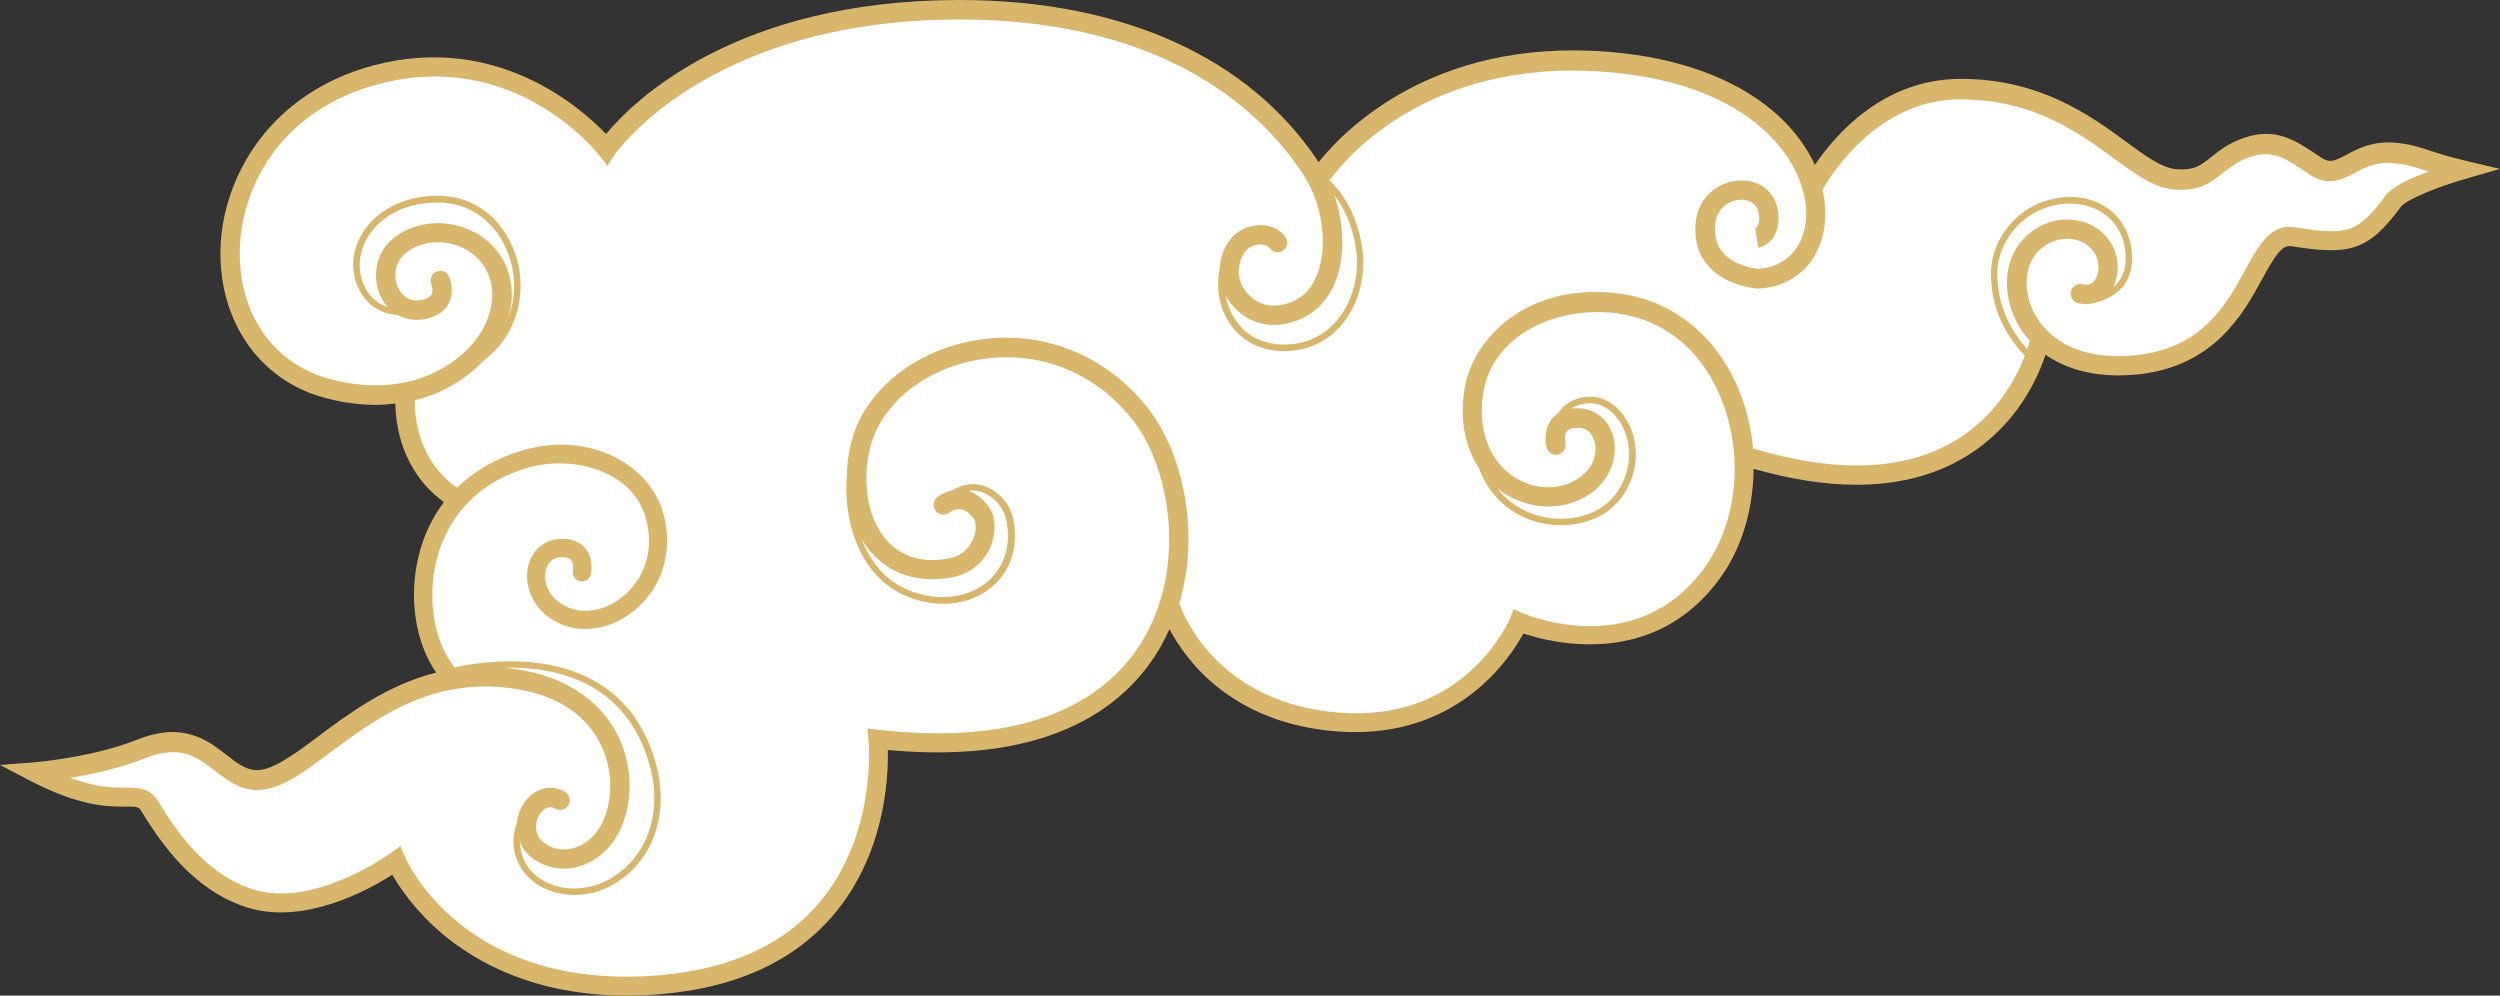
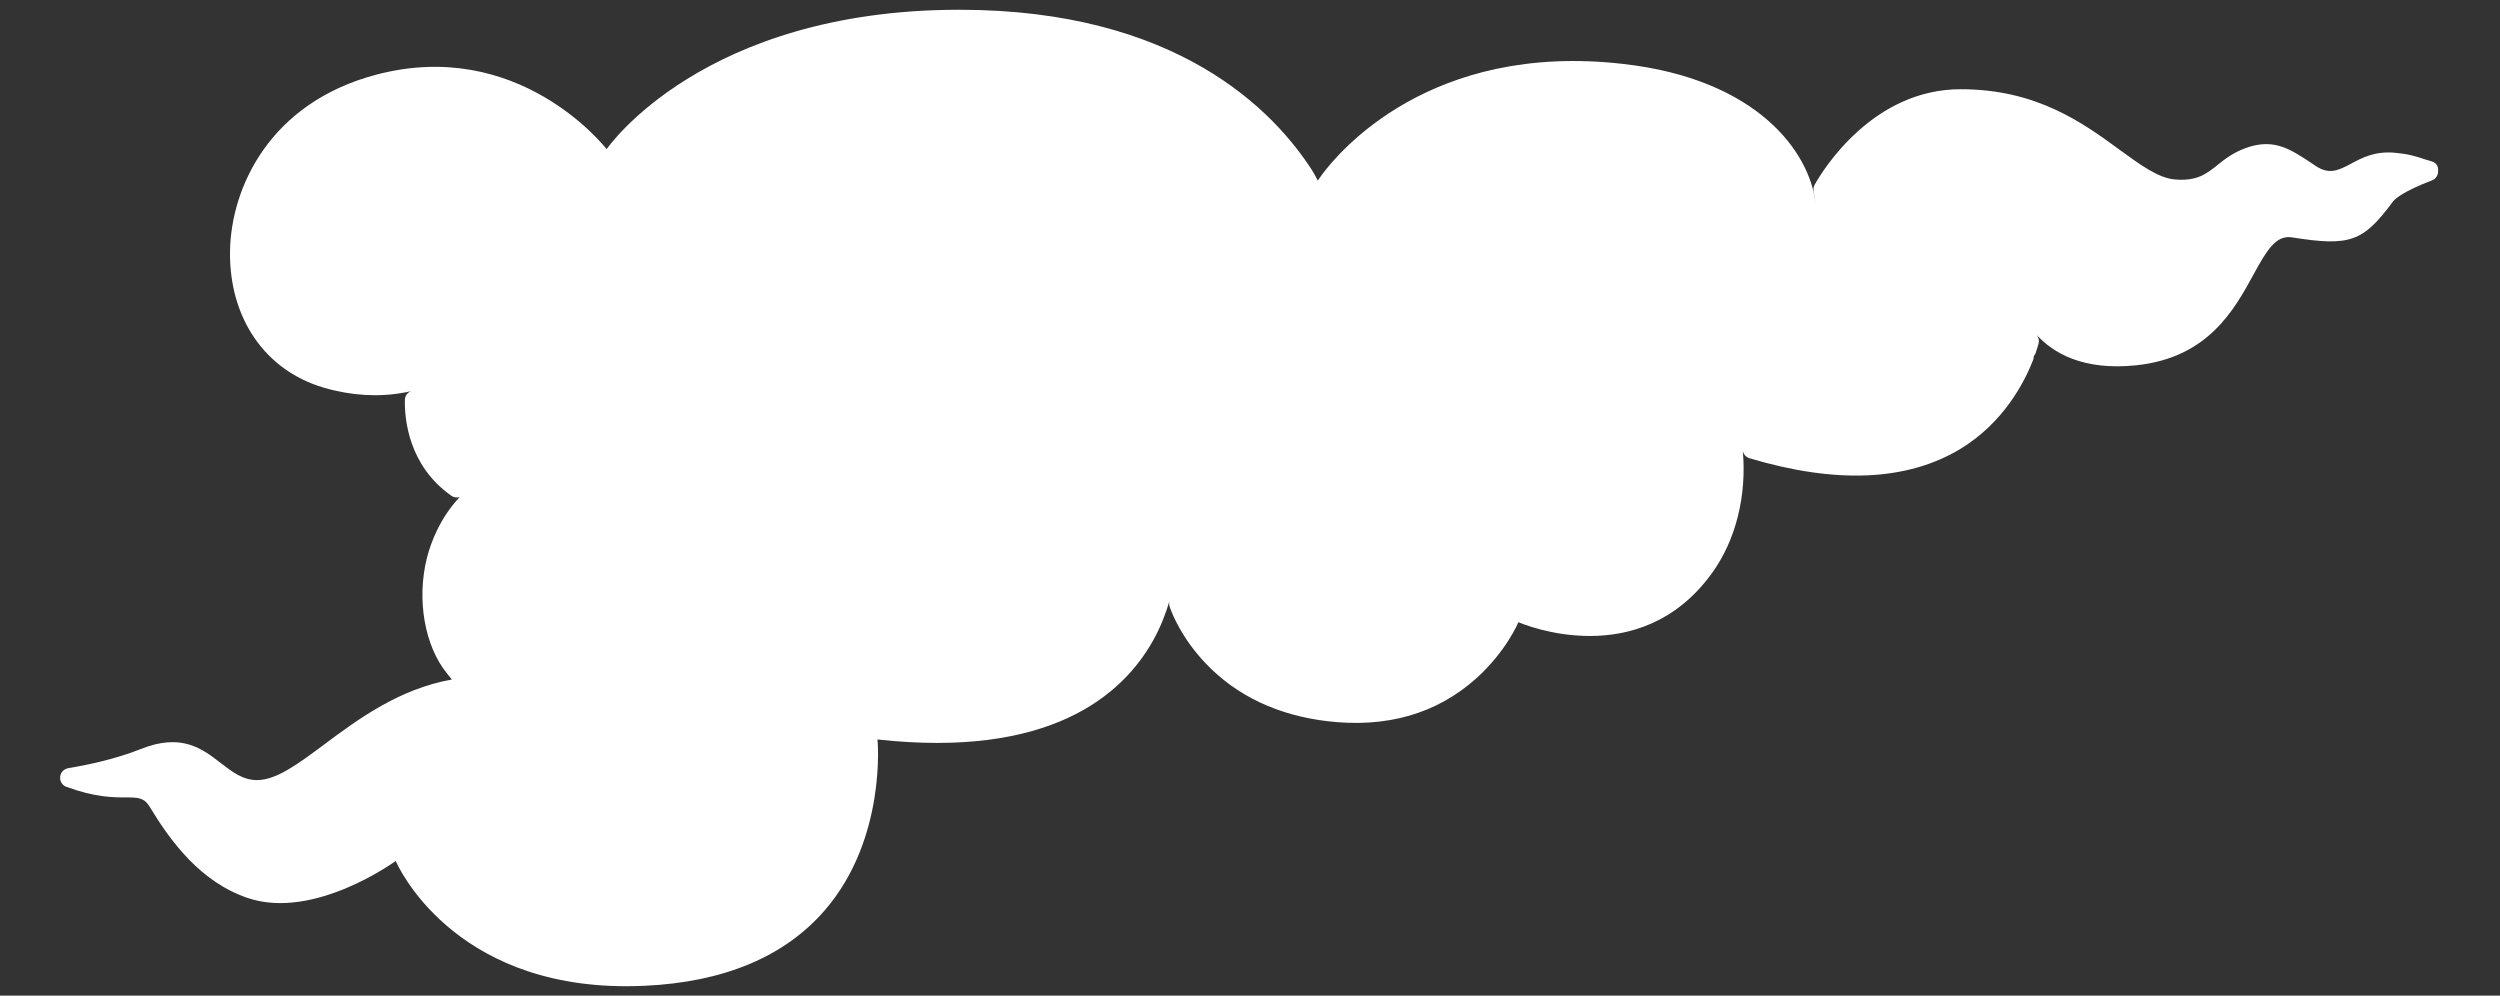
<svg xmlns="http://www.w3.org/2000/svg" fill="#000000" height="499.9" preserveAspectRatio="xMidYMid meet" version="1" viewBox="-0.1 0.0 1255.3 499.9" width="1255.3" zoomAndPan="magnify">
  <rect x="-0.1" y="0.0" width="1255.3" height="499.9" fill="#333333" stroke="none" />
  <g>
    <g id="change1_1">
      <path d="M1221.1,81.1l-3.3-1c-5.4-1.8-8.7-2.8-15.4-3.4c-10.1-0.9-16.4,2.5-22,5.5c-6.7,3.6-11.1,5.5-17.8,1.1 l-1.6-1.1c-11.3-7.5-19.4-12.9-33.4-7.9c-6.5,2.4-10.6,5.6-14.3,8.6c-5.5,4.4-10.3,8.2-21.5,7.2c-8.3-0.8-17-7.2-27.2-14.6 c-18.7-13.7-41.9-30.7-80.2-30.7c-43.9,0-68.8,39.9-73.3,47.9c-0.6,1.1-0.8,2.3-0.5,3.5c0.5,2.1,0.8,4.1,1,6.2 c-2.9-26.2-29.4-62.7-96.7-70.3C717.9,21,672,76.5,663.7,87.7c-0.6,0.8-1.4,1.9-2.1,3c-0.8-1.6-1.6-3.1-2.5-4.6 C639.7,55.6,591,4.9,481.7,4.9h-0.6C352.7,5.1,305,74.2,304.5,74.9l0,0c-1.8-2.3-44.9-56.1-115.7-37.4 c-53.4,14.1-72.9,56.6-73.4,88.6c-0.5,33.5,17.5,59.8,46.9,68.5c13.8,4.1,27.8,4.9,40.6,2.5c0.2,0,0.3-0.1,0.5-0.1s0.4,0,0.7-0.1 c1.7-0.4,3.4-0.8,5.1-1.3c-0.8,0.2-1.5,0.5-2.3,0.6c-2.1,0.5-3.7,2.4-3.7,4.7c-0.2,9.4,1.8,32.9,23.3,48c1.2,0.9,2.8,1.1,4.2,0.7 c-9.8,10.5-14.3,22.3-16.4,30.4c-5.3,21-1.2,44.4,10.1,58.2c0.6,0.7,1.5,1.9,2.4,3c-26.4,4.7-46.8,19.7-64.1,32.6 c-13.4,10-24.1,17.9-33.8,17.9c-7.1,0-12.5-4.2-18.2-8.6c-9.2-7.1-19.6-15.2-40.1-7c-12.5,5-26.7,8-36.4,9.6 c-2.2,0.4-3.9,2.1-4.1,4.4c-0.2,2.2,1.1,4.3,3.2,5c14.4,5.3,23.6,5.3,29.7,5.3c6.2,0,9.3,0.1,12,4.6c10.4,17.2,25.5,38,49.6,46 c33.2,11,73.6-18.4,74-18.7l0,0c1.1,2.6,28.3,62.9,115.7,62.9c2.9,0,5.9-0.1,9-0.2c40-1.8,70.6-14.6,90.8-38 c31-35.9,26.5-85.2,26.4-85.7c86.1,9.5,122.8-21.8,138.4-49.7c3.5-6.3,6.2-12.9,8.2-19.8c-0.2,0.9-0.2,1.9,0.1,2.8 c1.2,3.6,6.2,16.1,18.3,28.7c15.4,16.1,35.9,25.8,60.7,28.8c29.9,3.6,55.2-3.7,75.1-21.6c14.8-13.4,20.8-27.5,21-28.1l0,0 c2.5,1.1,60.9,25.6,97.2-24.6c12.2-16.8,17.5-39.3,15.5-61.5c0.3,1.8,1.6,3.3,3.4,3.8c43.5,13,79.1,11.4,105.7-4.6 c22-13.3,32.4-33.8,36.7-44.8c0.2-0.6,0.3-1.3,0.3-1.9c0.4-0.5,0.8-1,1-1.7c0.6-1.8,1.1-3.4,1.4-4.5c0.4-1.5,0.1-3.1-0.9-4.4 c7.9,8.7,22.9,18.1,50.1,15.2c35.9-3.8,49.1-27.9,58.7-45.5c6.8-12.5,11.4-20,19.4-18.7c29,4.6,35.6,2.3,50.5-17.8 c1-1.4,5-5.2,19.7-10.8c1.9-0.7,3.2-2.6,3.1-4.7C1224.4,83.5,1223.1,81.7,1221.1,81.1z" fill="#ffffff" />
    </g>
    <g id="change2_1">
-       <path d="M1237.5,80.6c-8.8-2.1-14-3.8-18.1-5.2c-5.4-1.7-9.2-3-16.5-3.7c-11.6-1.1-19.2,3-24.8,6 c-6.3,3.3-8.4,4.3-12.9,1.3l-1.6-1.1c-11.5-7.7-21.4-14.3-37.7-8.4c-7.3,2.6-11.9,6.3-15.6,9.3c-5.3,4.2-8.7,7-18.1,6.1 c-6.9-0.7-15.2-6.7-24.7-13.7c-18.2-13.3-43.2-31.6-83.1-31.6c-38.9,0-63.1,28.2-73.2,43.2c-4-8.6-10-16.9-17.8-24.2 c-18.3-17-45.2-28-78-31.8c-92-10.5-139.3,37.1-153.4,54.6C627.5,29,563.6,0,481.7,0c-0.2,0-0.4,0-0.6,0 C368.9,0.2,317.8,50.9,304.2,67.3C291.3,53.8,249,16.6,187.6,32.8c-52.5,13.9-76.5,56.8-77,93.2c-0.5,35.3,19.3,64,50.4,73.2 c9.3,2.7,18.5,4.1,27.4,4.1c3.4,0,6.7-0.3,10-0.7c0.2,11.1,3.3,34.2,24.4,49.5c-5.8,7.7-10.1,16.6-12.6,26.7 c-5.3,21.1-1.7,44.1,8.7,58.9c-24.4,6.2-43.6,20.4-59.1,32c-12.2,9.1-22.8,17-30.9,17c-5.5,0-10-3.5-15.2-7.6 c-9.7-7.5-21.8-16.9-44.9-7.7c-22.6,9-51.6,11.4-51.9,11.4l-17,1.3L15,392c25.2,13.1,39.5,13.1,48,13c6,0,6.6,0.1,7.9,2.3 c10.9,17.9,26.7,39.6,52.3,48.1c28.9,9.6,61.7-8.5,73.7-16.2c3.7,6.5,11.5,18.2,25,29.6c17.1,14.4,46.7,31.1,92.8,31.1 c2.9,0,5.9-0.1,8.9-0.2c41.4-1.9,73.1-15.2,94.2-39.6c26.3-30.4,28.2-68.9,27.9-83.5c84.7,7.8,121.5-24.2,137.5-52.8 c1.4-2.6,2.7-5.2,3.9-7.9c8.6,16.2,30.5,45.1,78.5,50.8c5.1,0.6,10.1,0.9,14.8,0.9c53,0,77.5-36.8,84.4-49.5 c15.1,5,66,17.5,98.8-27.8c11-15.2,16.7-34.9,16.8-54.9c18.7,5.3,35.9,8,51.7,8c21,0,39.3-4.7,54.8-14.1 c25.4-15.4,36.1-39.1,40.1-51.2c9.7,6.8,22.3,10.4,36.7,10.4c3.1,0,6.4-0.2,9.7-0.5c38.4-4.1,52.9-30.5,62.5-48.1 c6-10.9,9.6-17,14.4-16.3c29,4.6,38.5,2.8,55.1-19.7c2.7-3.7,18.8-10.2,32.2-14l17.6-5.1L1237.5,80.6z M617.4,151.7 c8.9,12.2,24.6,15,38.9,6.8c7.8-4.5,13.4-12.4,16-22.9c2.8-11.5,1.8-25.2-2.3-37.5c4.3,5.7,9,14.5,10.8,26.9 c1.8,12.6-1.5,25.7-8.9,35c-5.9,7.5-14,11.9-23.4,12.8c-19.8,1.9-30-10.5-32.8-22.7c-0.1-0.6-0.2-1.1-0.3-1.7 C615.9,149.4,616.6,150.6,617.4,151.7z M262.5,425.9c3.5,5.4,10.2,9.2,17.4,10.1c8.4,1,16.8-2,23.7-8.5 c11.3-10.7,15.5-30.9,10.1-49.1c-6.4-21.7-24.8-36.9-50.5-41.7c-3.3-0.6-6.6-1.1-9.8-1.4c25.2-0.6,59.9,6.6,72.2,47.1 c6.3,20.6,2,40.4-11.4,53c-10.7,10-25,13.3-37.4,8.7c-9.7-3.6-15.5-11.5-15.8-21C261.4,423.9,261.9,424.9,262.5,425.9z M1061.7,125.7c-3.2-7.9-10-13.4-18.7-15c-9.9-1.8-20.1,1.7-27.3,9.5c-9.3,10-10.7,26.5-3.5,40.9c1.8,3.7,4.2,7,6.9,10 c-0.3,1.1-0.7,2.5-1.3,4.3c-9.9-11.3-14.9-23.7-15-37.7c-0.1-13.8,9.1-27.2,22.3-32.6c10.2-4.2,21.3-3.8,29.6,1.2 c7.1,4.2,11.4,11.2,12.4,20.1c0.7,6.5-0.6,11.8-4,15.7c-0.7,0.8-1.4,1.5-2.2,2.2C1063.7,138.8,1064.1,131.7,1061.7,125.7z M1197.7,98.2c-13.8,18.6-18.5,20.2-45.8,15.9c-11.8-1.9-18,9.3-24.5,21.2c-9.6,17.6-21.6,39.5-54.9,43 c-34.9,3.7-47.7-14-51.5-21.7c-5.3-10.7-4.5-23,1.9-29.9c4.9-5.3,11.8-7.7,18.4-6.5c5.3,1,9.5,4.3,11.4,9.1c1.6,4,1,9.2-1.4,11.9 c-1.4,1.6-3.2,2.1-5.5,1.5c-2.6-0.7-5.3,0.9-6,3.5s0.9,5.3,3.5,6c1.3,0.3,2.6,0.5,3.9,0.5v0.1c0.1,0,0.7,0,1.6-0.2 c1.1-0.1,2.2-0.3,3.2-0.6c3.9-1,9.5-3.1,13.6-7.8c3.9-4.6,5.5-10.8,4.7-18.2c-1.1-9.8-6-17.9-13.9-22.6c-9.2-5.5-21.3-6-32.5-1.4 c-14.4,5.9-24.4,20.6-24.3,35.7c0.1,15.3,5.7,28.8,17,41c-4.4,11.4-14.4,30.1-34.7,42.4c-25.4,15.3-59.6,16.7-101.7,4.1 c-1-10.6-3.6-21.2-7.9-31.1c-11.4-26.3-33-43.3-59.4-46.7c-26.1-3.4-43.9,4.6-54.1,11.9c-13,9.2-21.6,22.7-23.7,37 c-2.2,14.9,0.5,28.3,7.4,38.7c7.1,19.6,24.5,28.7,41,28.7l0,0c17.1,0,30.1-8.4,35.5-23c4.1-11.1,2.6-23.5-4.1-32.4 c-4.6-6.2-11-9.5-17.5-9.1c-8.1,0.6-12.6,4.3-15.1,8.3c-1.5,1-2.6,2-3.4,3.1c-4.4,5.8-2.6,13.3-2.4,14.2c0.7,2.6,3.3,4.1,5.9,3.4 c2.6-0.7,4.2-3.3,3.5-5.9c-0.2-1-0.6-4.1,0.7-5.7c1.1-1.5,3.7-1.8,5.6-1.8l0,0c6.4,0,8.1,5.8,8.5,7.6c1.4,6.5-1.6,15.1-11.7,19.7 c-9.7,4.5-21.4,3-30.5-3.8c-11.4-8.5-16.4-23.2-13.9-40.4c4.5-30.2,37.5-44.4,67-40.6c23.2,3,41.6,17.5,51.7,40.9 c12.4,28.6,9.4,63.5-7.4,86.7c-34,47-89,24-91.3,23l-4.6-2l-1.9,4.6c-0.1,0.1-5.7,13.7-19.8,26.4c-18.8,17-42.8,23.8-71.3,20.4 c-56.3-6.8-72.8-48.1-74.9-54.3c10.5-35.8,1.8-75.4-15.6-97.8c-19.3-24.7-47.8-37.6-78.1-35.4c-28.3,2.1-53.4,16.9-65.6,38.5 c-4.9,8.6-7.5,19.6-7.7,30.5c-0.6,6.9-0.2,14.5,1.3,21.9c3.7,17.9,13.1,31.3,26.5,37.7c6.8,3.2,13.8,4.8,20.6,4.8 c8.7,0,17-2.6,23.6-7.8c10.2-8,14.4-20.6,11.6-34.7c-2.2-10.8-12.1-17.6-20-17.6c-4.3,0-7.7,1.3-10.3,3c-4.5,0.8-7.5,3.2-7.9,3.6 c-2.1,1.7-2.4,4.8-0.7,6.9c1.7,2.1,4.8,2.4,6.9,0.7c0,0,2.6-2,5.6-1.6c2.2,0.3,4.4,1.8,6.4,4.6c1.3,1.7,1.7,5.7,0,10 c-1,2.5-4.1,8.5-11.9,10c-12,2.4-28.3,1.2-37.4-17.9c-5.8-12.1-6.7-33.8,2-49.2c10.6-18.9,32.8-31.7,57.8-33.6 c27.1-2,52.5,9.5,69.7,31.6c18.6,23.9,26.3,72,6.1,108c-14.9,26.7-50.1,56.5-133.6,47.3l-6-0.7l0.6,6c0,0.5,4.5,47.6-25.3,82.1 c-19.3,22.3-48.6,34.5-87.3,36.3c-91.3,4.2-118.9-57.1-120-59.7l-2.4-5.7l-5,3.6c-0.4,0.3-38.8,28.1-69.6,18 c-22.6-7.5-37-27.4-47-43.9c-4.3-7-10.1-7-16.2-7c-6,0-14.4,0.1-28-4.9c10.7-1.8,24.8-4.8,37.4-9.8c17.9-7.2,26.4-0.6,35.3,6.3 c6.1,4.7,12.4,9.6,21.2,9.6c11.3,0,22.5-8.3,36.7-18.9c23.6-17.6,52.9-39.4,95.7-31.4c30.1,5.6,39.8,24.2,42.9,34.8 c4.3,14.6,1.2,31.2-7.4,39.3c-6.1,5.7-12,6.4-15.9,5.9c-5.3-0.6-8.9-3.5-10.4-5.7c-3-4.6-1.5-10.3,1.4-13.3c1.4-1.5,3.7-3,6.5-1.4 c2.3,1.4,5.3,0.6,6.7-1.7c1.4-2.3,0.6-5.3-1.7-6.7c-6-3.6-13.3-2.4-18.5,3c-3.1,3.2-5.2,7.8-5.7,12.7c-1.1,3-1.8,6.2-1.7,9.5 c0.2,10.9,7.1,20.3,18,24.3c4.1,1.5,8.3,2.3,12.6,2.3c10,0,20-4,28.1-11.6c14.3-13.4,18.9-34.5,12.3-56.3 c-18.3-60.2-83.3-50.2-100.5-46.4c-10.2-12.4-14-34.3-9.1-53.9c3.3-13.3,13.7-37,45.8-46.3c22.9-6.6,52.1,1.6,59,24.3 c4.5,14.7,0.8,29.3-9.7,39c-8.5,7.8-19.7,10.5-28.5,7c-9.6-3.8-12.9-11.8-11.9-17.9c0.3-1.7,1.6-7.2,7.5-7.5c1.8-0.1,4.2,0,5.3,1.3 c1.3,1.5,1.1,4.5,1,5.4c-0.5,2.5,1.1,4.9,3.6,5.4s4.9-1.1,5.4-3.6c0.2-0.8,1.5-8-3-13.2c-2-2.3-5.8-4.9-12.8-4.5 c-8.3,0.5-14.6,6.5-16,15.2c-1.5,9.5,3.3,22.2,17.5,27.9c12,4.8,27,1.4,38-8.8c13.2-12.1,17.8-30.2,12.3-48.3 c-6.8-22.5-35.6-40.5-70.2-30.5c-13.1,3.8-24.2,10.2-33,18.8c-19.6-13.7-21.3-35.5-21.2-43.9c10.2-2.5,19.6-7.1,27.7-13.6 c2.5-2,4.8-4.1,6.9-6.4c16-11.8,20.7-31,17.6-47c-3.5-17.8-17.4-35.7-40.7-35.7h-0.1c-16.7,0-30.9,7.2-38,19.2 c-5.5,9.3-5.8,20.1-0.8,29c4.7,8.4,12.2,11.2,19.1,11.8c3.8,2,8.3,2.8,12.9,2c7.4-1.3,10.8-4.9,12.3-7.7c3.3-6.2,0.6-12.9,0.3-13.7 c-1.1-2.5-3.9-3.6-6.4-2.5s-3.6,3.9-2.5,6.4c0,0,1.2,3.1,0.1,5.1c-0.9,1.7-3.4,2.4-5.4,2.8c-7.6,1.3-10.8-4.8-11.6-6.7 c-2.2-5.2-1.6-12.9,4.7-17.5c7.6-5.6,18.6-6.4,27.8-2.1c8.8,4.1,14.2,12,14.9,21.6c0.8,11.9-5.6,24.5-17.2,33.7 c-7.7,6.1-16.7,10.3-26.6,12.3c-0.4,0-0.8,0.1-1.1,0.2c-11.9,2.3-25,1.5-38.3-2.4c-27.2-8.1-43.9-32.5-43.5-63.7 c0.4-30.3,19-70.5,69.8-83.9C257.8,24.3,299,75.7,300.7,77.9l4.2,5.3l3.7-5.6C309,77,355.3,10,481.1,9.8c0.2,0,0.4,0,0.6,0 c106.9,0,154.4,49.3,173.1,78.7c8.2,12.8,11.4,30.8,7.9,44.8c-1.4,5.5-4.4,12.9-11.3,16.8c-10,5.7-20.2,4.1-26.2-4.1 c-5.2-7.1-3.5-14.8-0.1-19.6c1.5-2.1,4.6-3.7,7.6-3.7c1.5,0,3.5,0.3,4.8,2c1.6,2.2,4.7,2.6,6.8,1c2.2-1.6,2.6-4.7,1-6.8 c-2.9-3.9-7.6-6-12.8-5.9c-6.1,0.1-12.1,3.2-15.4,7.9c-3.1,4.4-4.6,9.4-4.8,14.3c-1.1,5.1-1,10.6,0.1,15.7 c2.8,12.1,12.9,25.4,32.2,25.4c1.3,0,2.7-0.1,4.1-0.2c10.3-1,19.2-5.8,25.7-14c7.9-10,11.5-24,9.5-37.5 c-2.6-18.4-11.3-29.2-16.4-34.1c9.1-12.4,53.1-64.3,146.7-53.6c69.6,7.9,93.5,47.2,92.6,71.6c-0.6,15.4-10,25.7-24.1,26.5 c-1.7-0.2-12.2-1.5-17.9-8.4c-3.1-3.7-4.3-8.5-3.6-14.5c0.9-8,7.7-12.1,13.6-11.8c2.4,0.1,8.1,1.1,8.4,8.5c0.2,3.9-1.1,5.7-2,6 l1.6,9.6c3.7-0.6,10.6-4.8,10.1-16c-0.4-10.3-7.6-17.5-17.8-17.8c-10.2-0.4-22.1,6.7-23.7,20.5c-1,8.7,0.9,16.1,5.8,21.9 c8.9,10.7,24.3,11.8,24.9,11.9h0.3h0.3c19.4-0.8,33-15.2,33.7-35.9c0.2-4.5-0.3-9.2-1.4-13.7c4.6-8,28-45.4,69.1-45.4 c36.7,0,59.2,16.5,77.3,29.7c10.7,7.8,20,14.6,29.6,15.5c13.3,1.3,19.3-3.6,25.1-8.2c3.5-2.8,7.1-5.7,12.8-7.8 c11.7-4.2,17.8-0.1,29,7.4l1.6,1.1c9.5,6.3,16.6,2.5,22.9-0.8c5.2-2.8,10.6-5.7,19.3-4.9c6.2,0.6,9.1,1.5,14.4,3.2 c1,0.3,2.1,0.7,3.3,1.1C1210.8,89.1,1201.1,93.6,1197.7,98.2z M810.2,220.3c-2-9.3-9.1-15.2-18-15.3c0,0,0,0-0.1,0 c-1.2,0-2.3,0.1-3.3,0.2c2.1-1.4,5-2.5,8.7-2.7c5.3-0.4,10.7,2.5,14.7,7.8c4.7,6.3,8.1,17.2,3.6,29.3 c-4.9,13.3-16.7,20.9-32.4,20.9l0,0c-11.6,0-23.8-5-31.8-15.4c0.4,0.3,0.8,0.6,1.2,0.9c12,9,27.5,10.9,40.4,4.9 C807.9,244.1,812.4,230.2,810.2,220.3z M496.3,254.3c-3-4-6.4-6.6-10.2-7.8c0.8-0.1,1.5-0.2,2.3-0.2c6.7,0,15,6,16.8,15 c2.6,12.8-1.2,24.3-10.4,31.5c-10.6,8.3-26.7,9.3-40.8,2.6c-11.6-5.5-18-15.7-21.5-24.7c9.6,16,26.1,23,45.9,19.1 c8.9-1.8,15.9-7.6,19.2-16.1C500.3,266.6,499.8,259,496.3,254.3z M256.8,145.5c-0.9-13.3-8.3-24.1-20.5-29.8 c-12.4-5.8-27.2-4.6-37.7,3c-10.7,7.8-11.6,20.6-8,29.2c1,2.4,2.4,4.5,3.9,6.3c-4.1-1.4-8.1-4.1-10.9-9.1 c-4.4-7.9-4.1-17.5,0.8-25.8c6.5-11,19.6-17.6,35.2-17.6h0.1c21.5,0,34.3,16.6,37.5,33.1c1.5,7.9,1,16.6-2,24.7 C256.5,154.8,257.1,150.1,256.8,145.5z" fill="#d8b76c" />
-     </g>
+       </g>
  </g>
</svg>